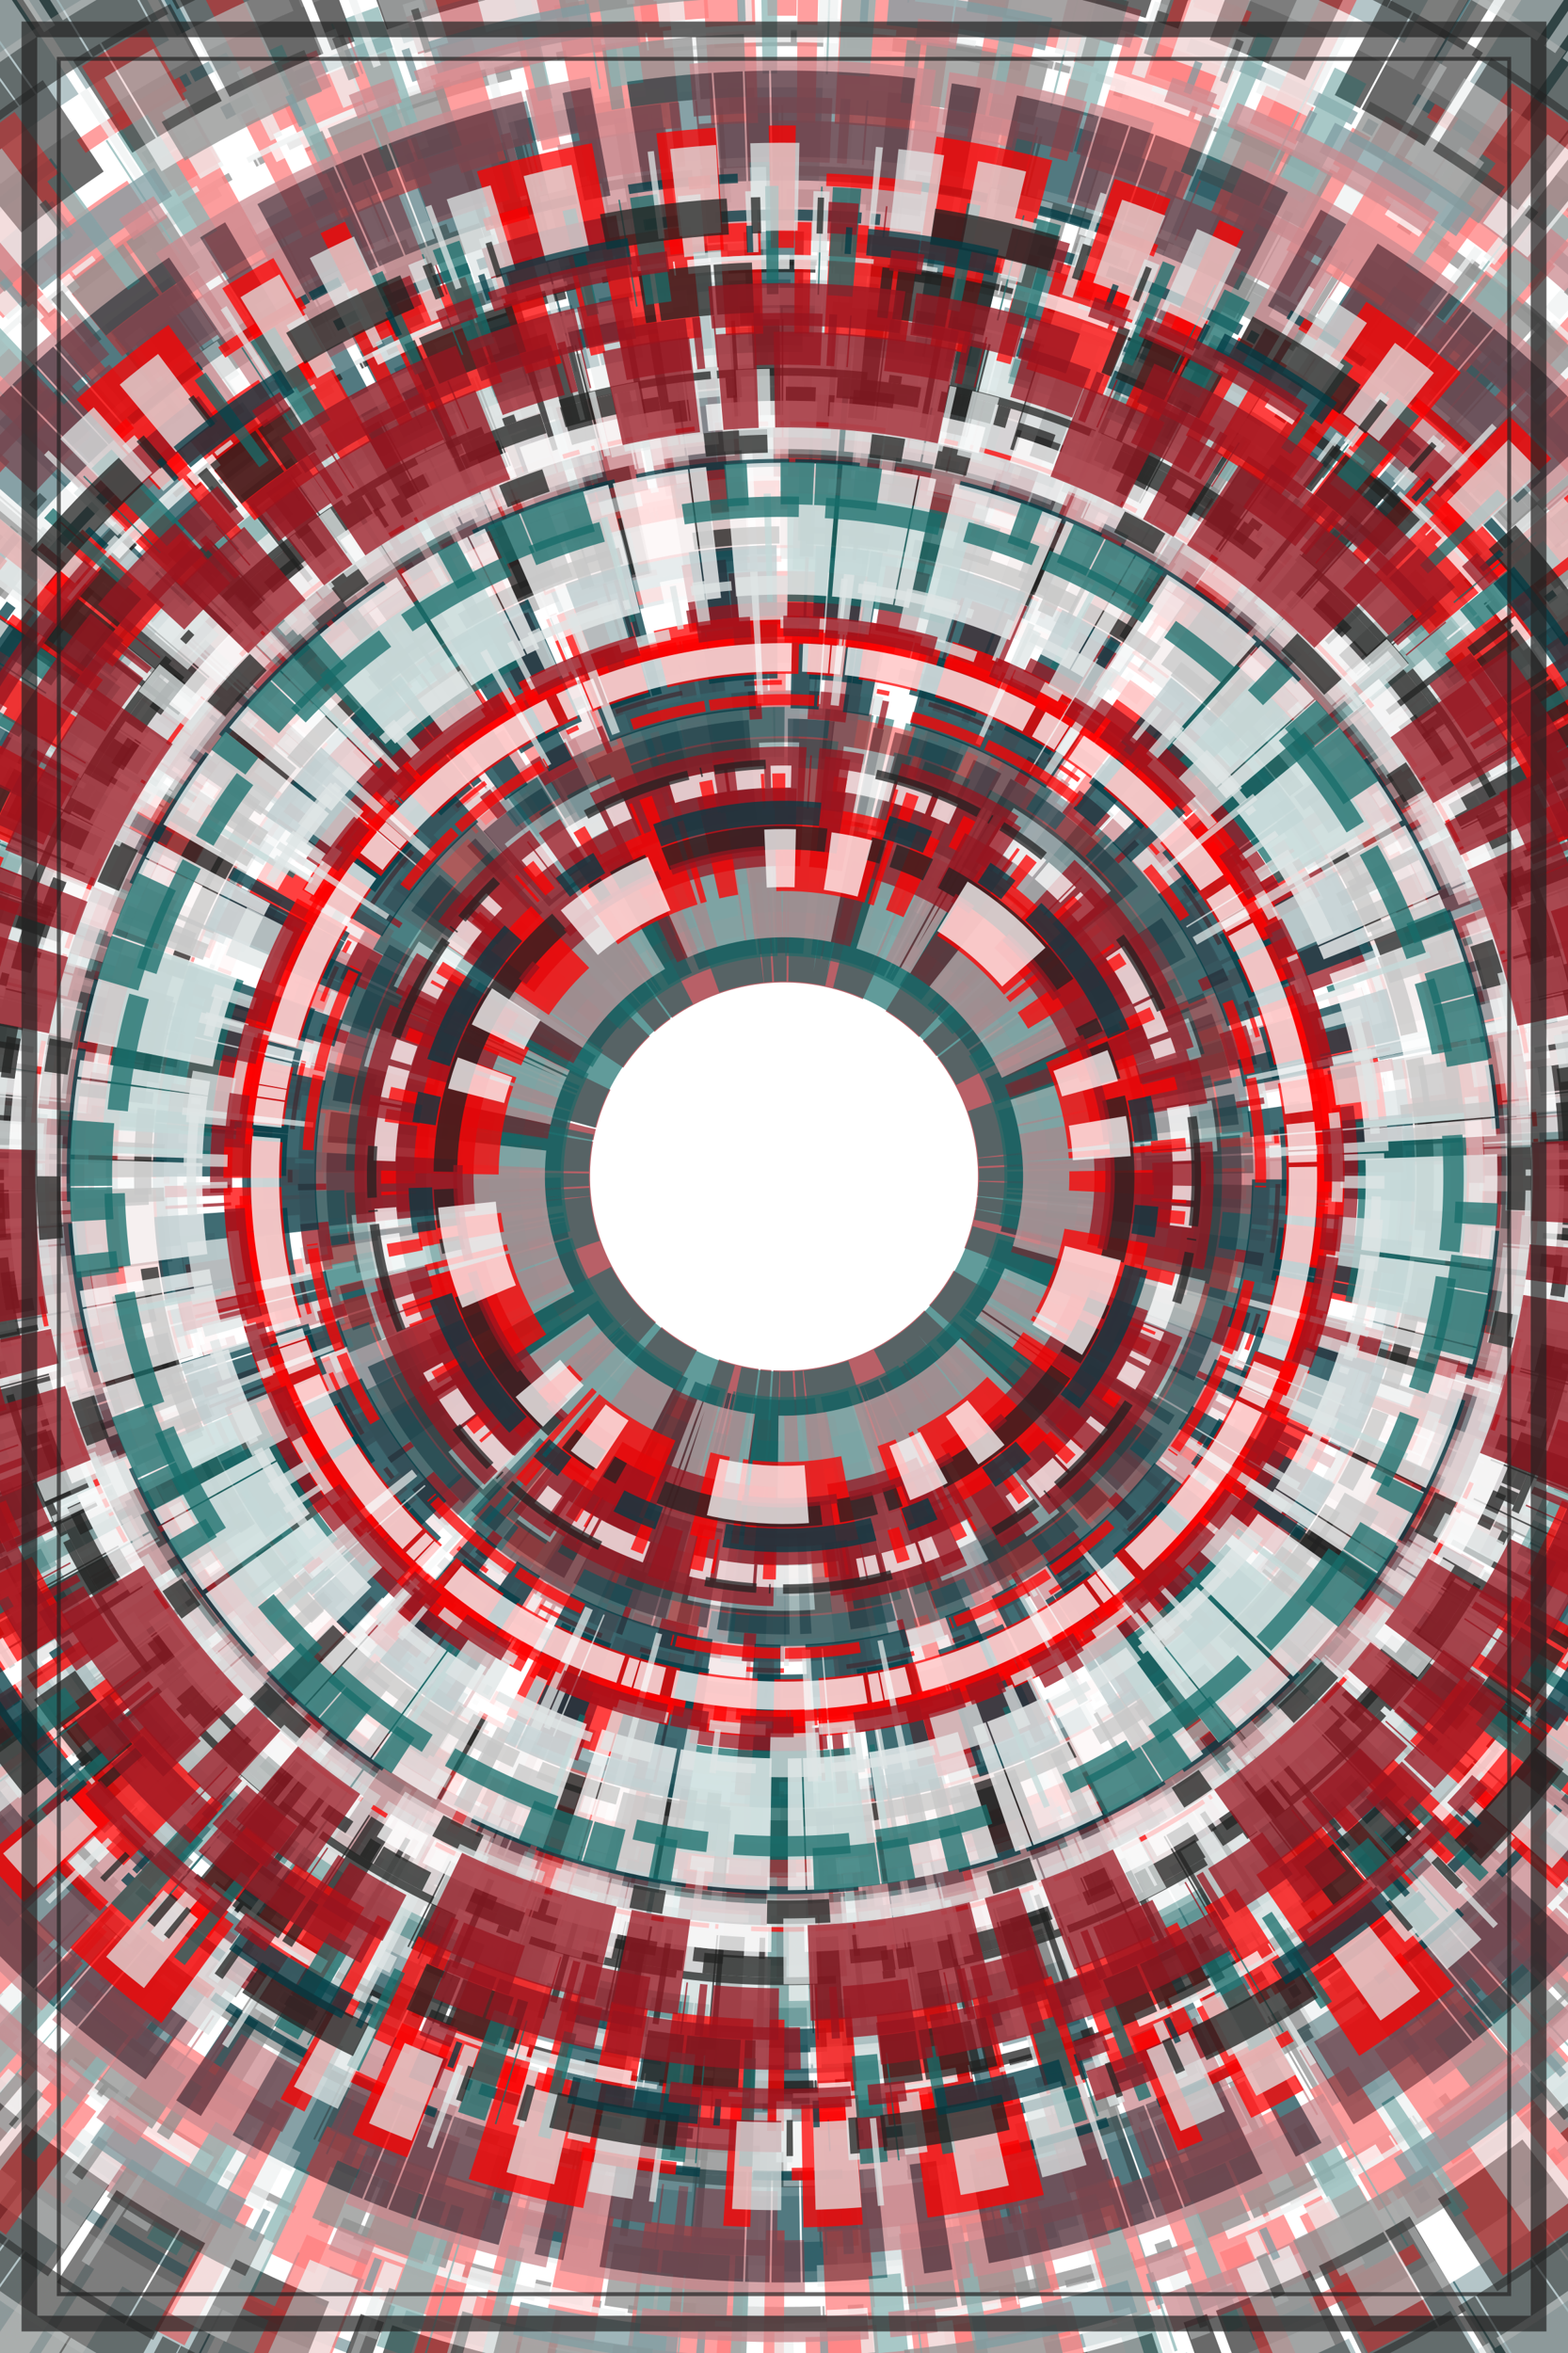
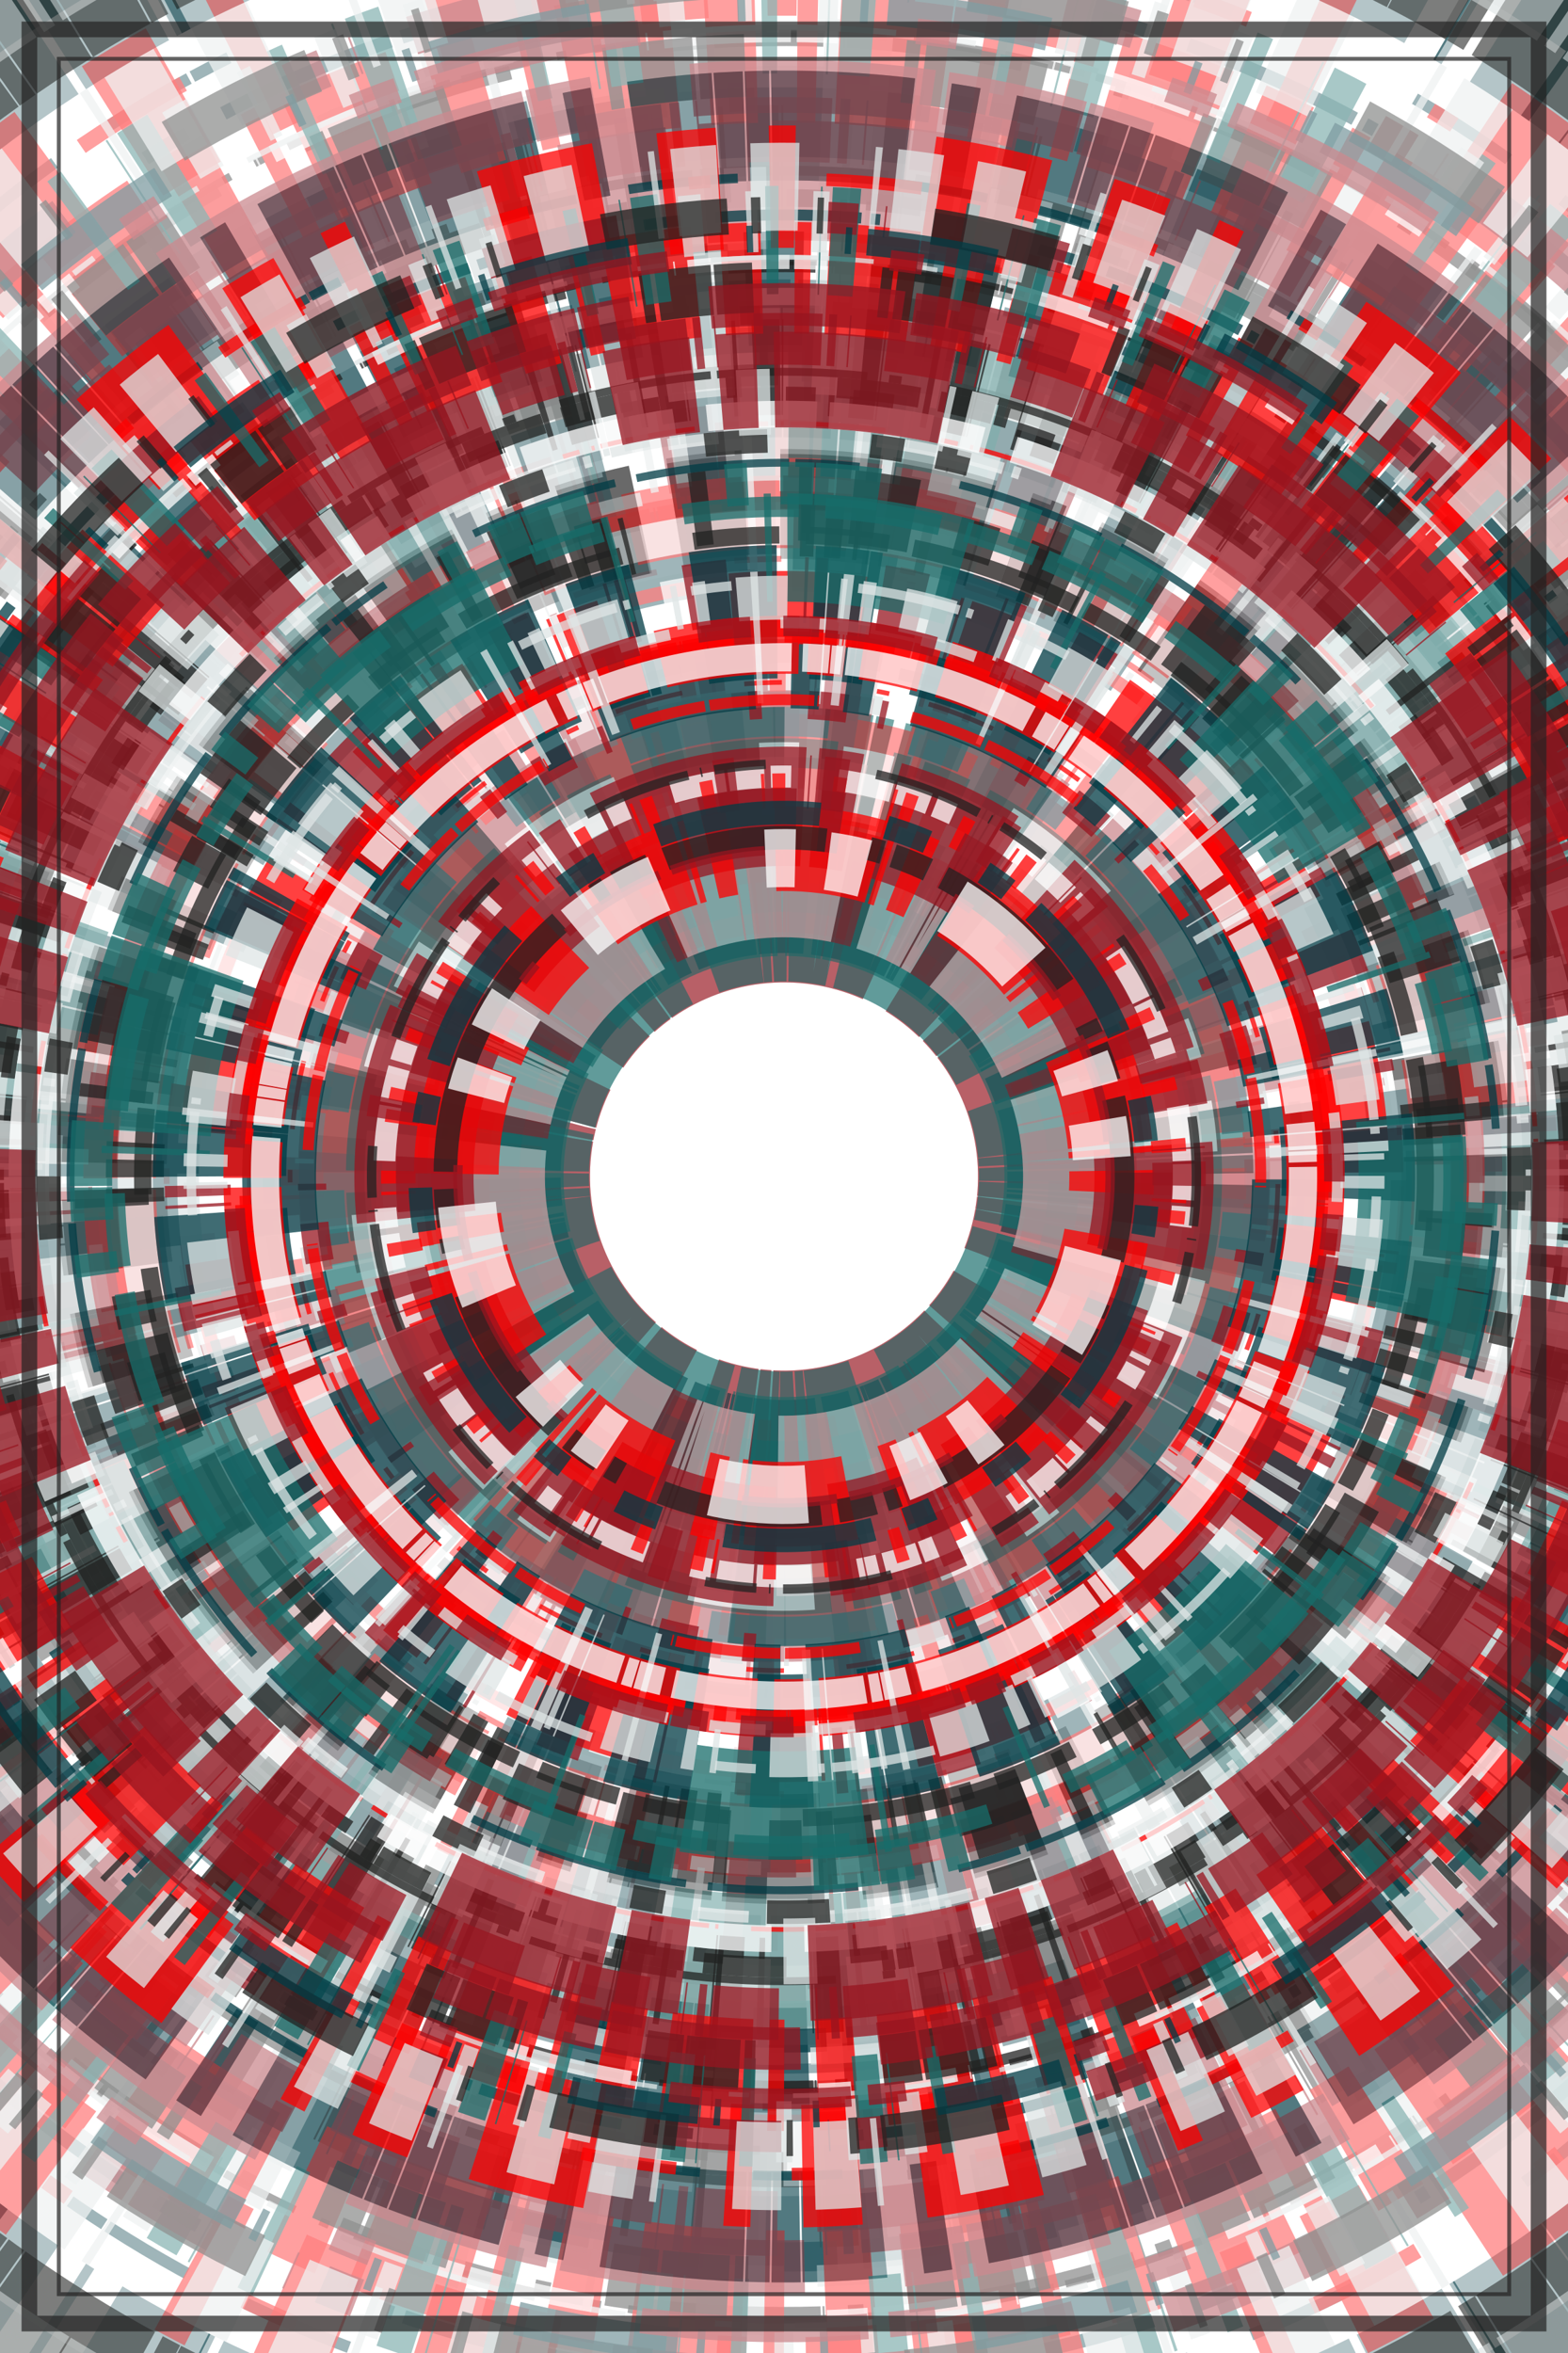
<svg xmlns="http://www.w3.org/2000/svg" viewBox="0 0 800 1200">
  <style>/**/svg{background:rgb(255,255,255);max-width:100vw;max-height:100vh}svg&gt;g{filter:}.s0{fill:none;stroke:rgb(223,229,229)}.s1{fill:none;stroke:rgb(34,34,34)}.s2{fill:none;stroke:rgb(33,34,32)}.s3{fill:none;stroke:rgb(151,21,31)}.s4{fill:none;stroke:rgb(1,59,68)}.s5{fill:none;stroke:rgb(23,108,106)}.s6{fill:none;stroke:rgb(255,255,255)}.s7{fill:none;stroke:rgb(255,0,0)}/**/</style>
  <defs>
    <filter id="displacementFilter">
      <feTurbulence type="turbulence" seed="964946371" baseFrequency=".005" numOctaves="10" result="turbulence" />
      <feDisplacementMap in2="turbulence" in="SourceGraphic" scale="400" xChannelSelector="R" yChannelSelector="G" />
    </filter>
  </defs>
  <g transform="translate(400, 600)">
    <g filter="url(#displacementFilter)" opacity=".7">
      <g id="a">
        <circle opacity=".5" transform="rotate(30)" class="s6" stroke-width="51" r="312" stroke-dasharray="65 18 70 1 57 5 3 5 47 1 " />
        <circle opacity=".5" transform="rotate(147)" class="s3" stroke-width="74" r="136" stroke-dasharray="103 1 8 1 28 18 29 5 14 1 " />
        <circle opacity=".5" transform="rotate(247)" class="s7" stroke-width="51" r="150" stroke-dasharray="14 5 30 5 60 18 21 18 8 5 " />
        <circle opacity=".5" transform="rotate(333)" class="s5" stroke-width="52" r="161" stroke-dasharray="61 18 21 5 49 5 2 1 39 1 " />
        <circle opacity=".5" transform="rotate(268)" class="s4" stroke-width="56" r="142" stroke-dasharray="17 5 38 1 10 1 2 1 2 5 " />
        <circle opacity=".5" transform="rotate(86)" class="s6" stroke-width="62" r="229" stroke-dasharray="15 1 9 18 2 18 29 18 15 18 " />
        <circle opacity=".5" transform="rotate(113)" class="s1" stroke-width="56" r="343" stroke-dasharray="17 18 36 18 36 18 49 5 50 18 " />
-         <circle opacity=".5" transform="rotate(283)" class="s3" stroke-width="52" r="383" stroke-dasharray="46 18 57 1 126 5 76 5 36 5 " />
        <circle opacity=".5" transform="rotate(358)" class="s6" stroke-width="52" r="494" stroke-dasharray="30 18 80 18 28 18 8 18 123 5 " />
        <circle opacity=".5" transform="rotate(180)" class="s4" stroke-width="74" r="696" stroke-dasharray="59 5 52 5 57 18 5 18 96 1 " />
        <circle opacity=".5" transform="rotate(310)" class="s6" stroke-width="53" r="314" stroke-dasharray="21 18 65 18 85 18 110 1 24 5 " />
        <circle opacity=".5" transform="rotate(61)" class="s5" stroke-width="63" r="144" stroke-dasharray="23 1 80 1 1 5 13 18 116 5 " />
        <circle opacity=".5" transform="rotate(220)" class="s4" stroke-width="58" r="453" stroke-dasharray="8 1 23 5 35 18 29 18 1 5 " />
        <circle opacity=".5" transform="rotate(30)" class="s6" stroke-width="54" r="672" stroke-dasharray="123 5 53 5 19 1 55 1 75 1 " />
        <circle opacity=".5" transform="rotate(133)" class="s5" stroke-width="75" r="202" stroke-dasharray="70 18 15 1 111 18 21 1 8 5 " />
        <circle opacity=".5" transform="rotate(138)" class="s2" stroke-width="56" r="699" stroke-dasharray="10 5 81 1 10 1 35 1 35 1 " />
        <circle opacity=".5" transform="rotate(341)" class="s5" stroke-width="51" r="125" stroke-dasharray="29 1 5 1 8 1 24 5 104 18 " />
        <circle opacity=".5" transform="rotate(318)" class="s6" stroke-width="53" r="395" stroke-dasharray="9 1 49 18 1 1 53 18 98 1 " />
        <circle opacity=".5" transform="rotate(120)" class="s0" stroke-width="66" r="410" stroke-dasharray="17 5 12 1 21 1 26 5 38 1 " />
        <circle opacity=".5" transform="rotate(283)" class="s3" stroke-width="58" r="151" stroke-dasharray="8 18 1 5 17 1 57 18 14 5 " />
        <circle opacity=".5" transform="rotate(352)" class="s0" stroke-width="86" r="738" stroke-dasharray="7 5 44 5 103 5 65 1 47 5 " />
        <circle opacity=".5" transform="rotate(56)" class="s0" stroke-width="92" r="168" stroke-dasharray="103 18 33 1 2 1 4 18 81 18 " />
-         <circle opacity=".5" transform="rotate(353)" class="s1" stroke-width="56" r="647" stroke-dasharray="55 18 15 1 39 5 55 5 13 18 " />
-         <circle opacity=".5" transform="rotate(116)" class="s4" stroke-width="51" r="208" stroke-dasharray="5 5 33 5 14 5 76 18 21 18 " />
        <circle opacity=".5" transform="rotate(140)" class="s4" stroke-width="56" r="536" stroke-dasharray="41 1 14 1 12 1 70 18 14 18 " />
      </g>
    </g>
    <use href="#a" opacity=".95" />
    <g filter="url(#displacementFilter)" opacity=".5">
      <g id="b">
        <circle opacity=".75" transform="rotate(86)" class="s6" stroke-width="24" r="375" stroke-dasharray="25 21 103 24 126 19 " />
        <circle opacity=".75" transform="rotate(273)" class="s1" stroke-width="7" r="580" stroke-dasharray="1 1 90 49 8 12 " />
        <circle opacity=".75" transform="rotate(49)" class="s1" stroke-width="4" r="583" stroke-dasharray="5 14 89 6 36 14 " />
        <circle opacity=".75" transform="rotate(147)" class="s3" stroke-width="76" r="236" stroke-dasharray="71 39 123 7 25 21 " />
        <circle opacity=".75" transform="rotate(25)" class="s1" stroke-width="61" r="516" stroke-dasharray="1 30 4 10 17 1 " />
        <circle opacity=".75" transform="rotate(47)" class="s7" stroke-width="42" r="365" stroke-dasharray="26 81 85 57 2 5 " />
        <circle opacity=".75" transform="rotate(210)" class="s2" stroke-width="37" r="414" stroke-dasharray="9 7 11 8 3 110 " />
        <circle opacity=".75" transform="rotate(28)" class="s4" stroke-width="6" r="637" stroke-dasharray="21 103 57 34 47 2 " />
        <circle opacity=".75" transform="rotate(260)" class="s4" stroke-width="15" r="551" stroke-dasharray="36 32 13 46 40 13 " />
        <circle opacity=".75" transform="rotate(139)" class="s3" stroke-width="42" r="374" stroke-dasharray="2 5 7 35 27 48 " />
        <circle opacity=".75" transform="rotate(48)" class="s0" stroke-width="92" r="545" stroke-dasharray="4 59 47 53 33 50 " />
        <circle opacity=".75" transform="rotate(40)" class="s0" stroke-width="12" r="306" stroke-dasharray="47 53 3 26 14 21 " />
        <circle opacity=".75" transform="rotate(92)" class="s4" stroke-width="85" r="360" stroke-dasharray="7 35 50 23 30 1 " />
        <circle opacity=".75" transform="rotate(76)" class="s4" stroke-width="7" r="613" stroke-dasharray="93 6 6 103 25 21 " />
        <circle opacity=".75" transform="rotate(298)" class="s2" stroke-width="11" r="409" stroke-dasharray="53 16 110 47 55 17 " />
-         <circle opacity=".75" transform="rotate(219)" class="s3" stroke-width="14" r="359" stroke-dasharray="116 142 87 134 98 4 " />
        <circle opacity=".75" transform="rotate(207)" class="s7" stroke-width="3" r="315" stroke-dasharray="8 26 44 40 24 61 " />
        <circle opacity=".75" transform="rotate(95)" class="s7" stroke-width="3" r="480" stroke-dasharray="2 4 61 36 11 8 " />
        <circle opacity=".75" transform="rotate(201)" class="s1" stroke-width="47" r="429" stroke-dasharray="11 57 8 26 40 87 " />
        <circle opacity=".75" transform="rotate(193)" class="s1" stroke-width="25" r="423" stroke-dasharray="47 53 25 21 21 123 " />
        <circle opacity=".75" transform="rotate(238)" class="s6" stroke-width="14" r="255" stroke-dasharray="23 4 13 30 35 2 " />
        <circle opacity=".75" transform="rotate(313)" class="s1" stroke-width="9" r="499" stroke-dasharray="26 81 24 81 19 24 " />
        <circle opacity=".75" transform="rotate(191)" class="s7" stroke-width="22" r="246" stroke-dasharray="8 30 8 30 2 5 " />
        <circle opacity=".75" transform="rotate(125)" class="s5" stroke-width="69" r="401" stroke-dasharray="4 93 4 10 111 80 " />
        <circle opacity=".75" transform="rotate(80)" class="s0" stroke-width="11" r="561" stroke-dasharray="81 17 28 41 74 17 " />
        <circle opacity=".75" transform="rotate(75)" class="s3" stroke-width="18" r="301" stroke-dasharray="4 93 8 30 25 21 " />
        <circle opacity=".75" transform="rotate(319)" class="s7" stroke-width="78" r="631" stroke-dasharray="36 32 16 85 71 39 " />
        <circle opacity=".75" transform="rotate(223)" class="s7" stroke-width="54" r="209" stroke-dasharray="14 28 65 3 4 10 " />
        <circle opacity=".75" transform="rotate(91)" class="s3" stroke-width="39" r="228" stroke-dasharray="14 74 33 50 59 15 " />
        <circle opacity=".75" transform="rotate(346)" class="s2" stroke-width="5" r="513" stroke-dasharray="96 14 8 30 98 4 " />
        <circle opacity=".75" transform="rotate(191)" class="s7" stroke-width="8" r="636" stroke-dasharray="14 74 61 126 29 104 " />
        <circle opacity=".75" transform="rotate(327)" class="s7" stroke-width="71" r="573" stroke-dasharray="55 17 25 21 10 11 " />
        <circle opacity=".75" transform="rotate(282)" class="s2" stroke-width="15" r="469" stroke-dasharray="21 103 29 104 40 66 " />
        <circle opacity=".75" transform="rotate(84)" class="s4" stroke-width="47" r="322" stroke-dasharray="19 17 18 29 103 24 " />
        <circle opacity=".75" transform="rotate(219)" class="s3" stroke-width="34" r="252" stroke-dasharray="13 46 1 8 15 98 " />
        <circle opacity=".75" transform="rotate(266)" class="s2" stroke-width="13" r="504" stroke-dasharray="8 61 53 13 35 2 " />
        <circle opacity=".75" transform="rotate(302)" class="s6" stroke-width="9" r="583" stroke-dasharray="21 111 1 8 65 3 " />
        <circle opacity=".75" transform="rotate(44)" class="s4" stroke-width="5" r="455" stroke-dasharray="96 14 98 4 41 65 " />
-         <circle opacity=".75" transform="rotate(126)" class="s6" stroke-width="84" r="413" stroke-dasharray="44 1 10 11 65 3 " />
        <circle opacity=".75" transform="rotate(56)" class="s0" stroke-width="3" r="586" stroke-dasharray="104 28 13 46 18 29 " />
        <circle opacity=".75" transform="rotate(252)" class="s4" stroke-width="15" r="232" stroke-dasharray="96 43 28 41 19 21 " />
        <circle opacity=".75" transform="rotate(351)" class="s7" stroke-width="11" r="345" stroke-dasharray="46 1 17 41 8 19 " />
        <circle opacity=".75" transform="rotate(330)" class="s2" stroke-width="32" r="567" stroke-dasharray="35 2 24 81 7 3 " />
        <circle opacity=".75" transform="rotate(21)" class="s5" stroke-width="69" r="597" stroke-dasharray="8 26 1 6 17 65 " />
        <circle opacity=".75" transform="rotate(256)" class="s0" stroke-width="42" r="494" stroke-dasharray="4 10 17 60 21 111 " />
        <circle opacity=".75" transform="rotate(71)" class="s7" stroke-width="37" r="339" stroke-dasharray="89 6 24 11 40 13 " />
        <circle opacity=".75" transform="rotate(293)" class="s5" stroke-width="13" r="427" stroke-dasharray="74 17 47 53 74 17 " />
        <circle opacity=".75" transform="rotate(201)" class="s1" stroke-width="15" r="216" stroke-dasharray="104 28 9 7 24 11 " />
        <circle opacity=".75" transform="rotate(24)" class="s0" stroke-width="84" r="344" stroke-dasharray="4 40 1 8 6 103 " />
        <circle opacity=".75" transform="rotate(248)" class="s0" stroke-width="39" r="609" stroke-dasharray="7 35 10 116 14 28 " />
        <circle opacity=".75" transform="rotate(195)" class="s3" stroke-width="33" r="534" stroke-dasharray="43 4 5 8 1 24 " />
        <circle opacity=".75" transform="rotate(3)" class="s3" stroke-width="20" r="612" stroke-dasharray="19 17 1 30 87 134 " />
        <circle opacity=".75" transform="rotate(216)" class="s0" stroke-width="28" r="369" stroke-dasharray="32 33 4 10 8 19 " />
        <circle opacity=".75" transform="rotate(110)" class="s6" stroke-width="17" r="486" stroke-dasharray="66 5 28 21 70 8 " />
        <circle opacity=".75" transform="rotate(190)" class="s6" stroke-width="18" r="331" stroke-dasharray="17 1 7 3 123 7 " />
        <circle opacity=".75" transform="rotate(8)" class="s0" stroke-width="6" r="378" stroke-dasharray="66 5 4 40 26 81 " />
        <circle opacity=".75" transform="rotate(329)" class="s1" stroke-width="6" r="263" stroke-dasharray="33 71 70 8 1 8 " />
        <circle opacity=".75" transform="rotate(103)" class="s7" stroke-width="7" r="344" stroke-dasharray="1 1 32 33 35 2 " />
        <circle opacity=".75" transform="rotate(51)" class="s3" stroke-width="27" r="556" stroke-dasharray="33 50 123 7 70 2 " />
        <circle opacity=".75" transform="rotate(144)" class="s0" stroke-width="7" r="353" stroke-dasharray="57 34 36 27 33 71 " />
        <circle opacity=".75" transform="rotate(197)" class="s5" stroke-width="27" r="442" stroke-dasharray="21 1 41 89 14 21 " />
        <circle opacity=".75" transform="rotate(344)" class="s0" stroke-width="56" r="631" stroke-dasharray="28 21 30 47 4 10 " />
        <circle opacity=".75" transform="rotate(130)" class="s2" stroke-width="23" r="613" stroke-dasharray="6 36 4 70 80 15 " />
        <circle opacity=".75" transform="rotate(243)" class="s3" stroke-width="13" r="351" stroke-dasharray="71 39 34 21 23 4 " />
        <circle opacity=".75" transform="rotate(323)" class="s3" stroke-width="6" r="208" stroke-dasharray="14 28 70 8 61 126 " />
        <circle opacity=".75" transform="rotate(158)" class="s6" stroke-width="37" r="203" stroke-dasharray="60 70 19 21 24 61 " />
        <circle opacity=".75" transform="rotate(140)" class="s4" stroke-width="17" r="598" stroke-dasharray="83 75 4 59 4 10 " />
        <circle opacity=".75" transform="rotate(99)" class="s3" stroke-width="61" r="508" stroke-dasharray="24 11 111 80 53 16 " />
        <circle opacity=".75" transform="rotate(327)" class="s7" stroke-width="7" r="304" stroke-dasharray="1 60 48 3 67 2 " />
        <circle opacity=".75" transform="rotate(3)" class="s3" stroke-width="13" r="588" stroke-dasharray="116 142 21 111 24 11 " />
      </g>
    </g>
    <use href="#b" opacity=".95" transform="scale(.8)" />
  </g>
  <g opacity=".7">
    <rect x="15" y="15" width="770" height="1170" class="s1" fill="none" stroke-width="8" />
    <rect x="30" y="30" width="740" height="1140" class="s1" fill="none" stroke-width="2" />
  </g>
</svg>